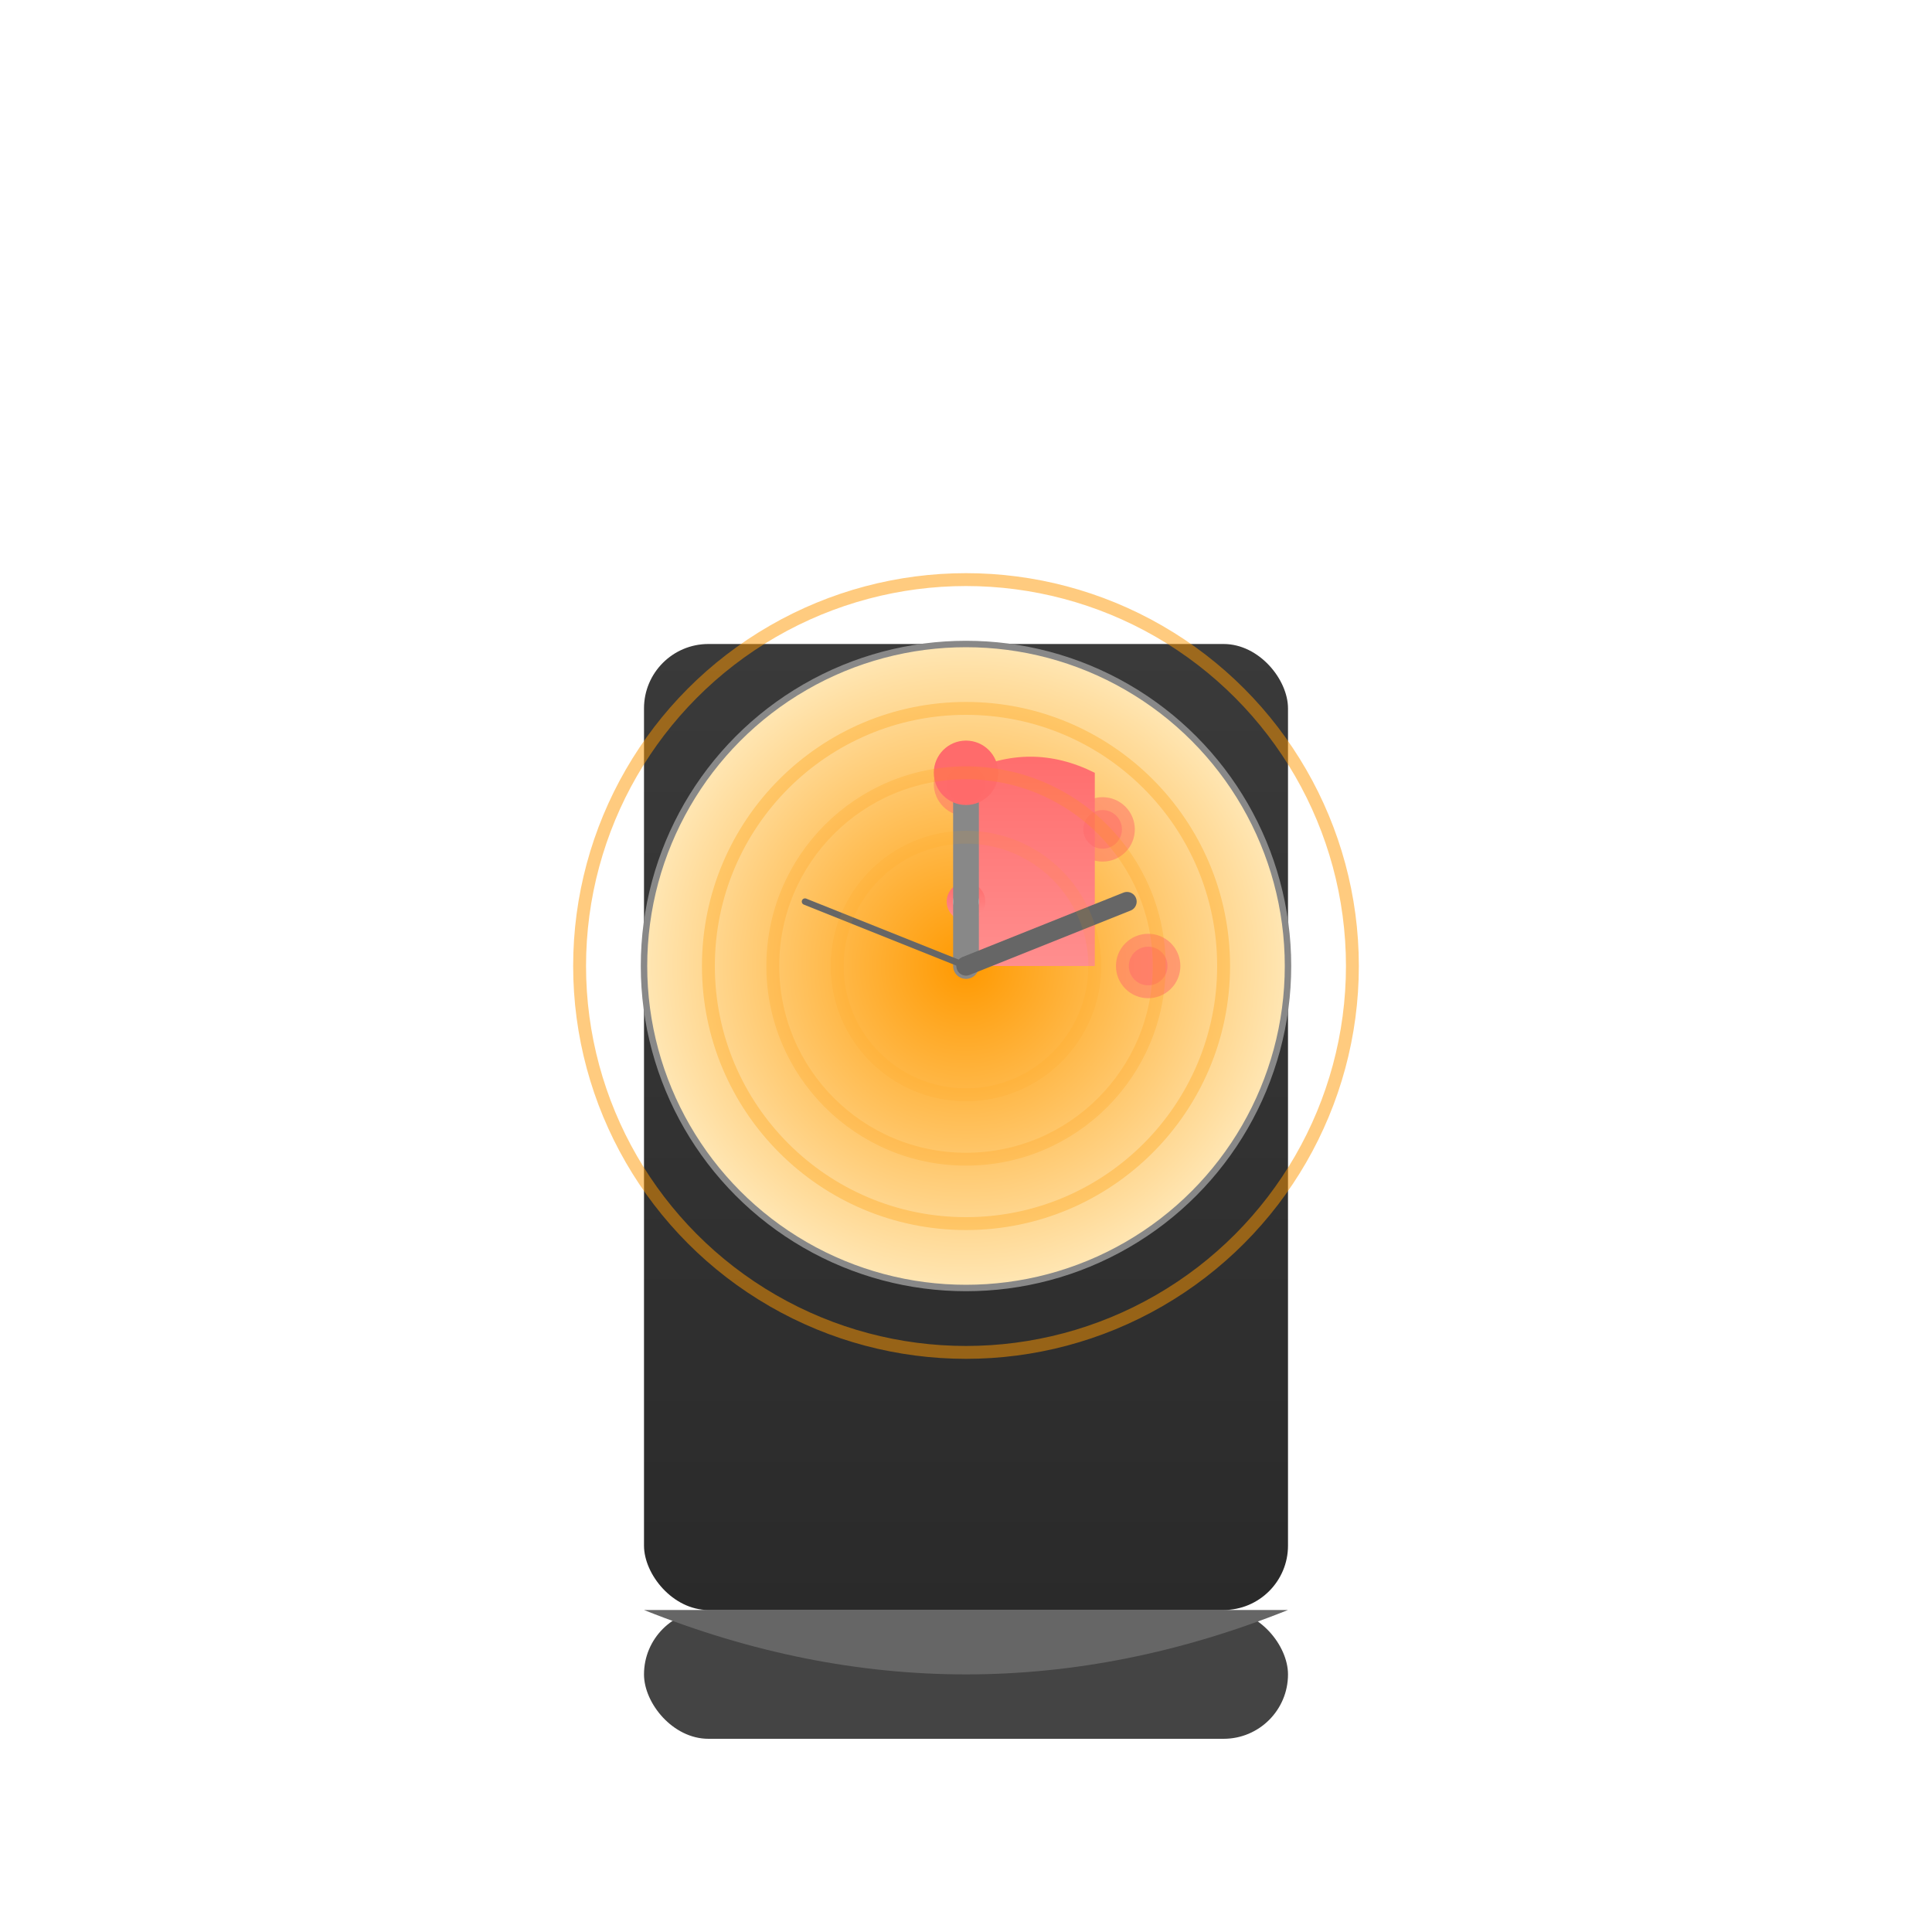
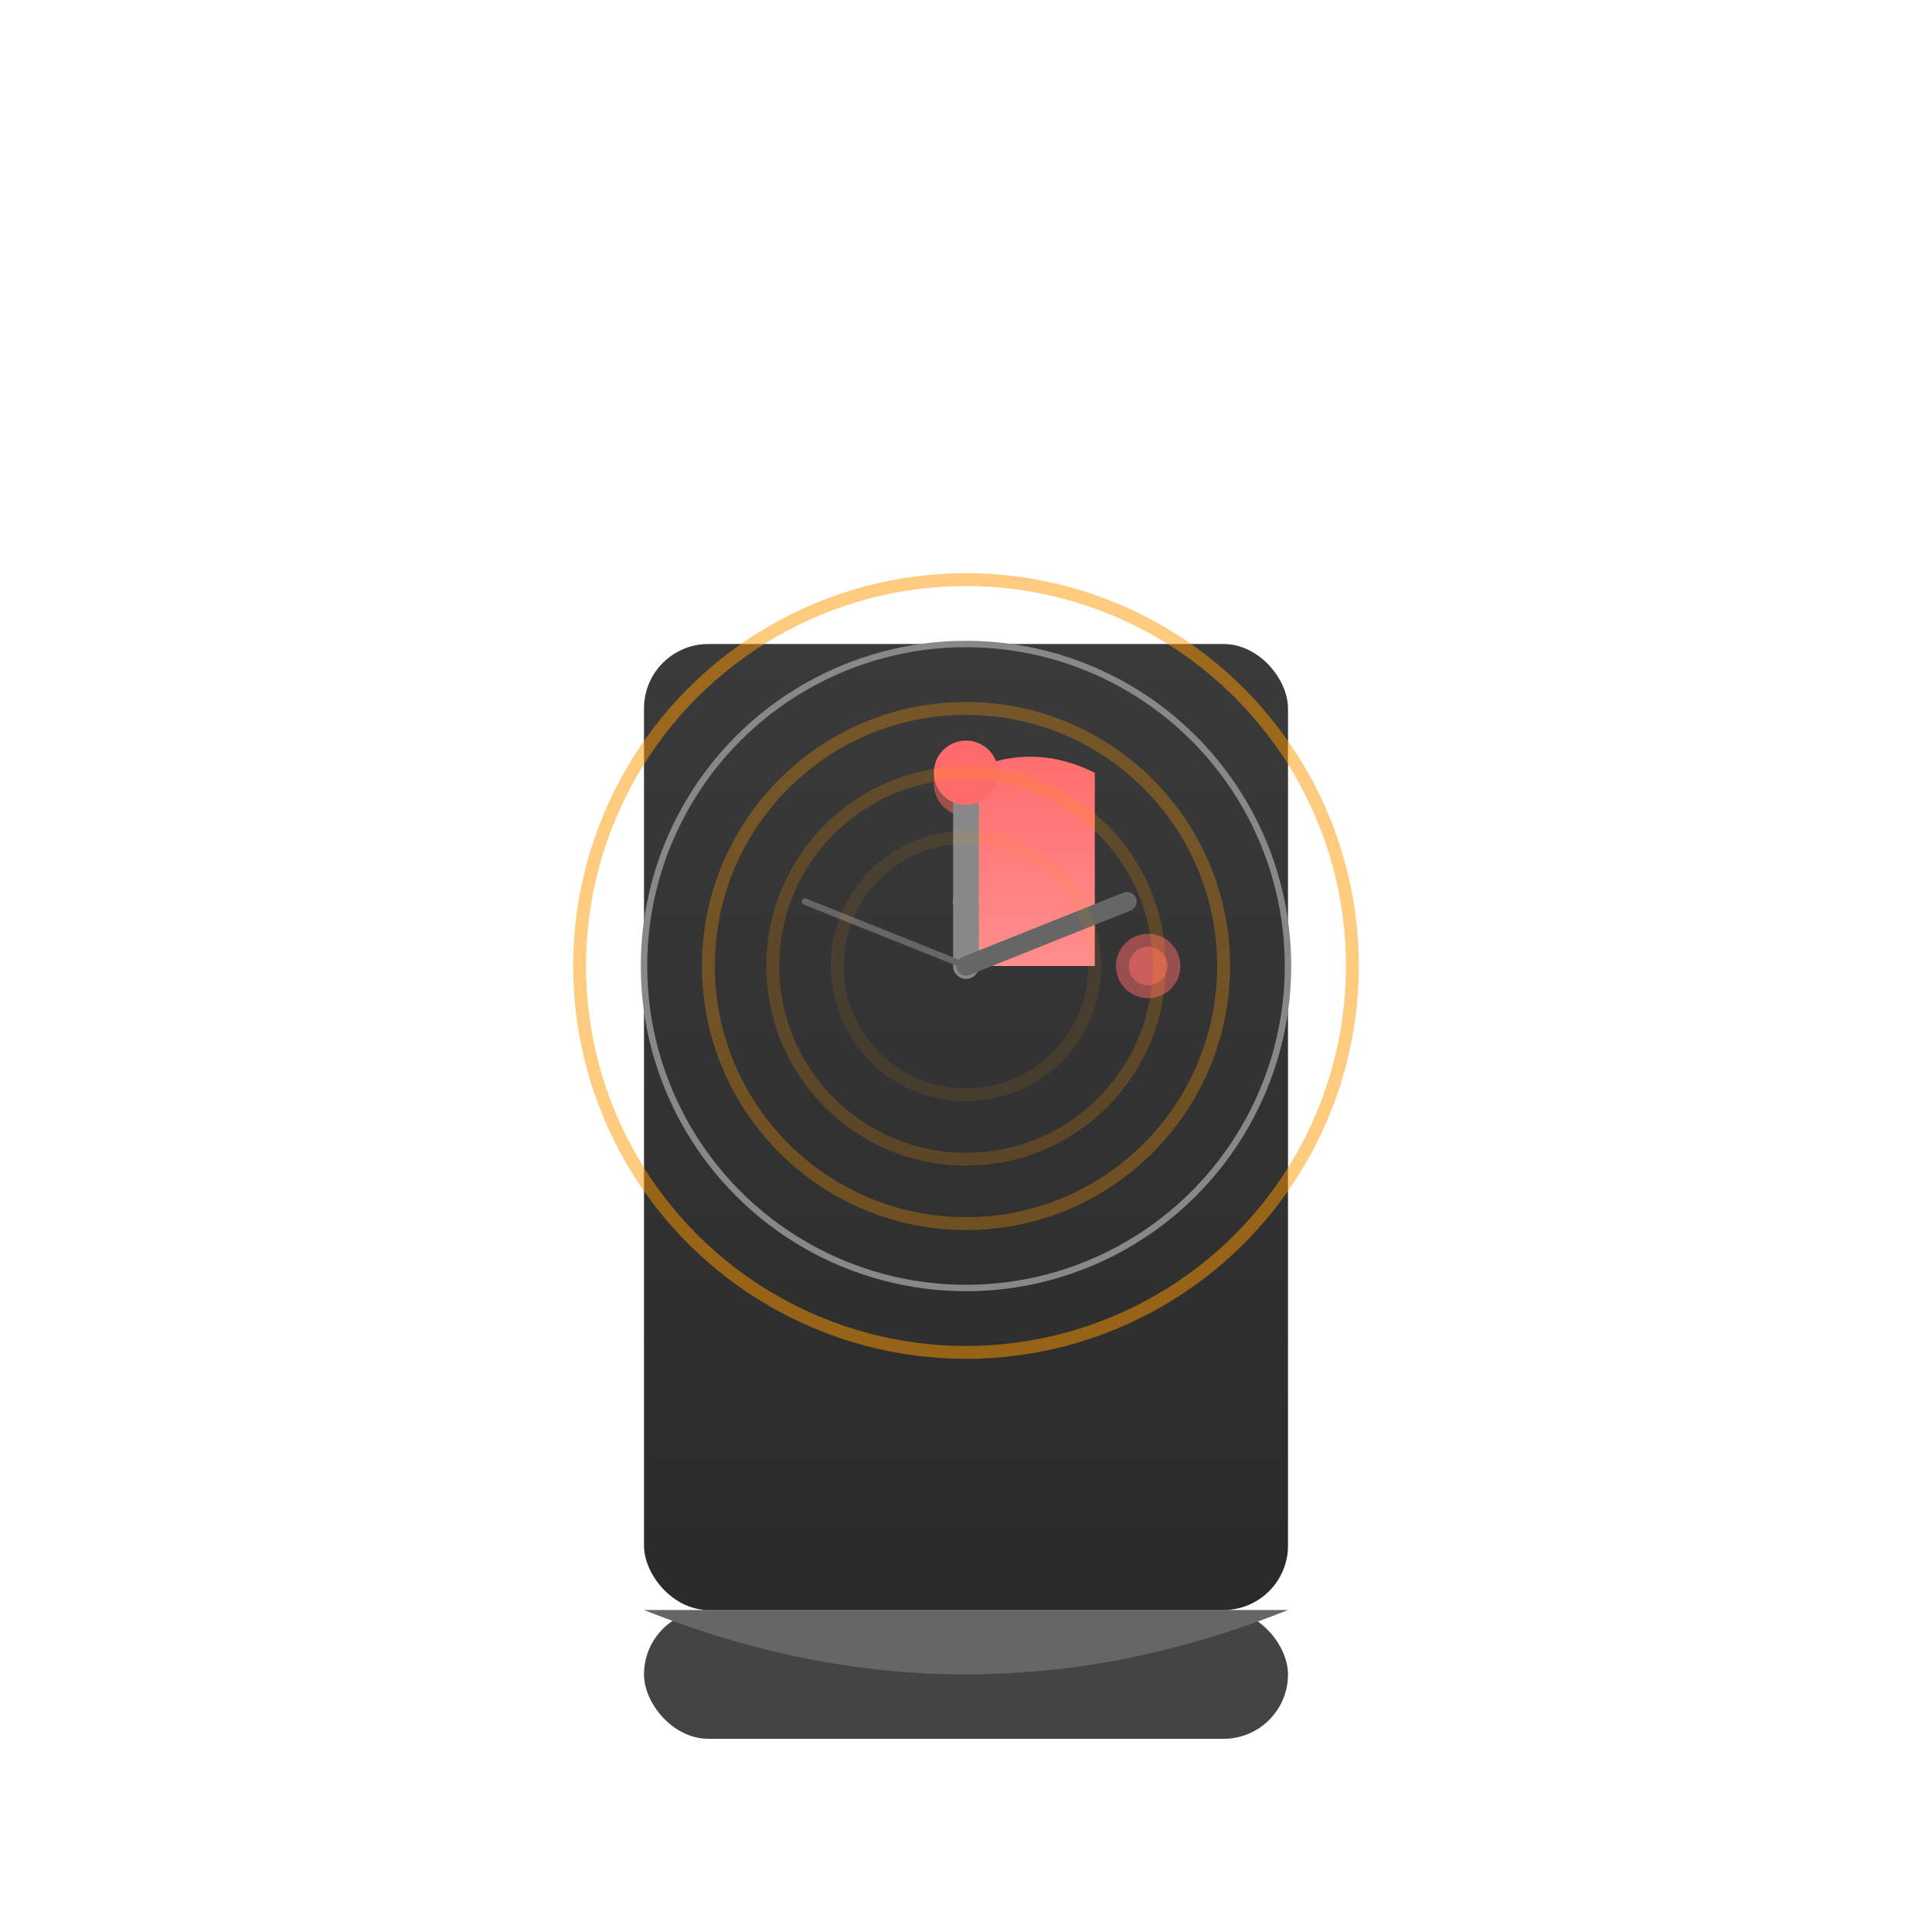
<svg xmlns="http://www.w3.org/2000/svg" viewBox="0 0 300 300">
  <defs>
    <linearGradient id="clockBody" x1="0%" y1="0%" x2="0%" y2="100%">
      <stop offset="0%" style="stop-color:#3a3a3a;stop-opacity:1" />
      <stop offset="100%" style="stop-color:#2a2a2a;stop-opacity:1" />
    </linearGradient>
    <radialGradient id="candle" cx="50%" cy="50%" r="50%">
      <stop offset="0%" style="stop-color:#ff9900;stop-opacity:1" />
      <stop offset="100%" style="stop-color:#ffe6b3;stop-opacity:1" />
    </radialGradient>
    <linearGradient id="flame" x1="0%" y1="0%" x2="0%" y2="100%">
      <stop offset="0%" style="stop-color:#ff6b6b;stop-opacity:1" />
      <stop offset="100%" style="stop-color:#ff8e8e;stop-opacity:1" />
    </linearGradient>
    <filter id="glow">
      <feGaussianBlur stdDeviation="2" result="glow" />
      <feMerge>
        <feMergeNode in="glow" />
        <feMergeNode in="SourceGraphic" />
      </feMerge>
    </filter>
  </defs>
  <rect x="100" y="100" width="100" height="150" rx="10" fill="url(#clockBody)" />
  <g transform="translate(150,150)">
-     <circle r="50" fill="url(#candle)" />
    <g transform="rotate(45)">
      <circle cx="-20" cy="-20" r="5" fill="#ff6b6b" opacity="0.5" />
      <circle cx="20" cy="-20" r="5" fill="#ff6b6b" opacity="0.5" />
-       <circle cx="0" cy="-30" r="5" fill="#ff6b6b" opacity="0.5" />
    </g>
    <path d="M0,0 L0,-30 Q10,-35 20,-30 L20,0" fill="url(#flame)" />
-     <circle cx="0" cy="-10" r="3" fill="url(#flame)" />
    <circle cx="0" cy="-10" r="2" fill="#ffffff" />
  </g>
  <line x1="150" y1="150" x2="150" y2="120" stroke="#888" stroke-width="4" stroke-linecap="round" />
  <line x1="150" y1="150" x2="175" y2="140" stroke="#666" stroke-width="3" stroke-linecap="round" />
  <line x1="150" y1="150" x2="125" y2="140" stroke="#666" stroke-width="1" stroke-linecap="round" />
  <g filter="url(#glow)">
    <circle cx="150" cy="150" r="60" fill="none" stroke="#ff9900" stroke-width="2" opacity="0.5" />
  </g>
  <g transform="translate(150,150)">
    <circle r="50" fill="none" stroke="#888" stroke-width="1" />
    <circle r="5" cx="0" cy="-30" fill="#ff6b6b" />
    <g transform="rotate(45)">
      <circle r="3" cx="-20" cy="-20" fill="#ff6b6b" opacity="0.5" />
      <circle r="3" cx="20" cy="-20" fill="#ff6b6b" opacity="0.5" />
-       <circle r="3" cx="0" cy="-30" fill="#ff6b6b" opacity="0.5" />
    </g>
  </g>
  <rect x="100" y="250" width="100" height="20" rx="10" fill="#444" />
  <path d="M100,250 Q150,270 200,250" fill="#666" />
  <g transform="translate(150,150)">
    <circle r="40" fill="none" stroke="#ff9900" stroke-width="2" opacity="0.3" />
  </g>
  <g transform="translate(150,150)">
    <circle r="30" fill="none" stroke="#ff9900" stroke-width="2" opacity="0.2" />
  </g>
  <g transform="translate(150,150)">
    <circle r="20" fill="none" stroke="#ff9900" stroke-width="2" opacity="0.1" />
  </g>
</svg>